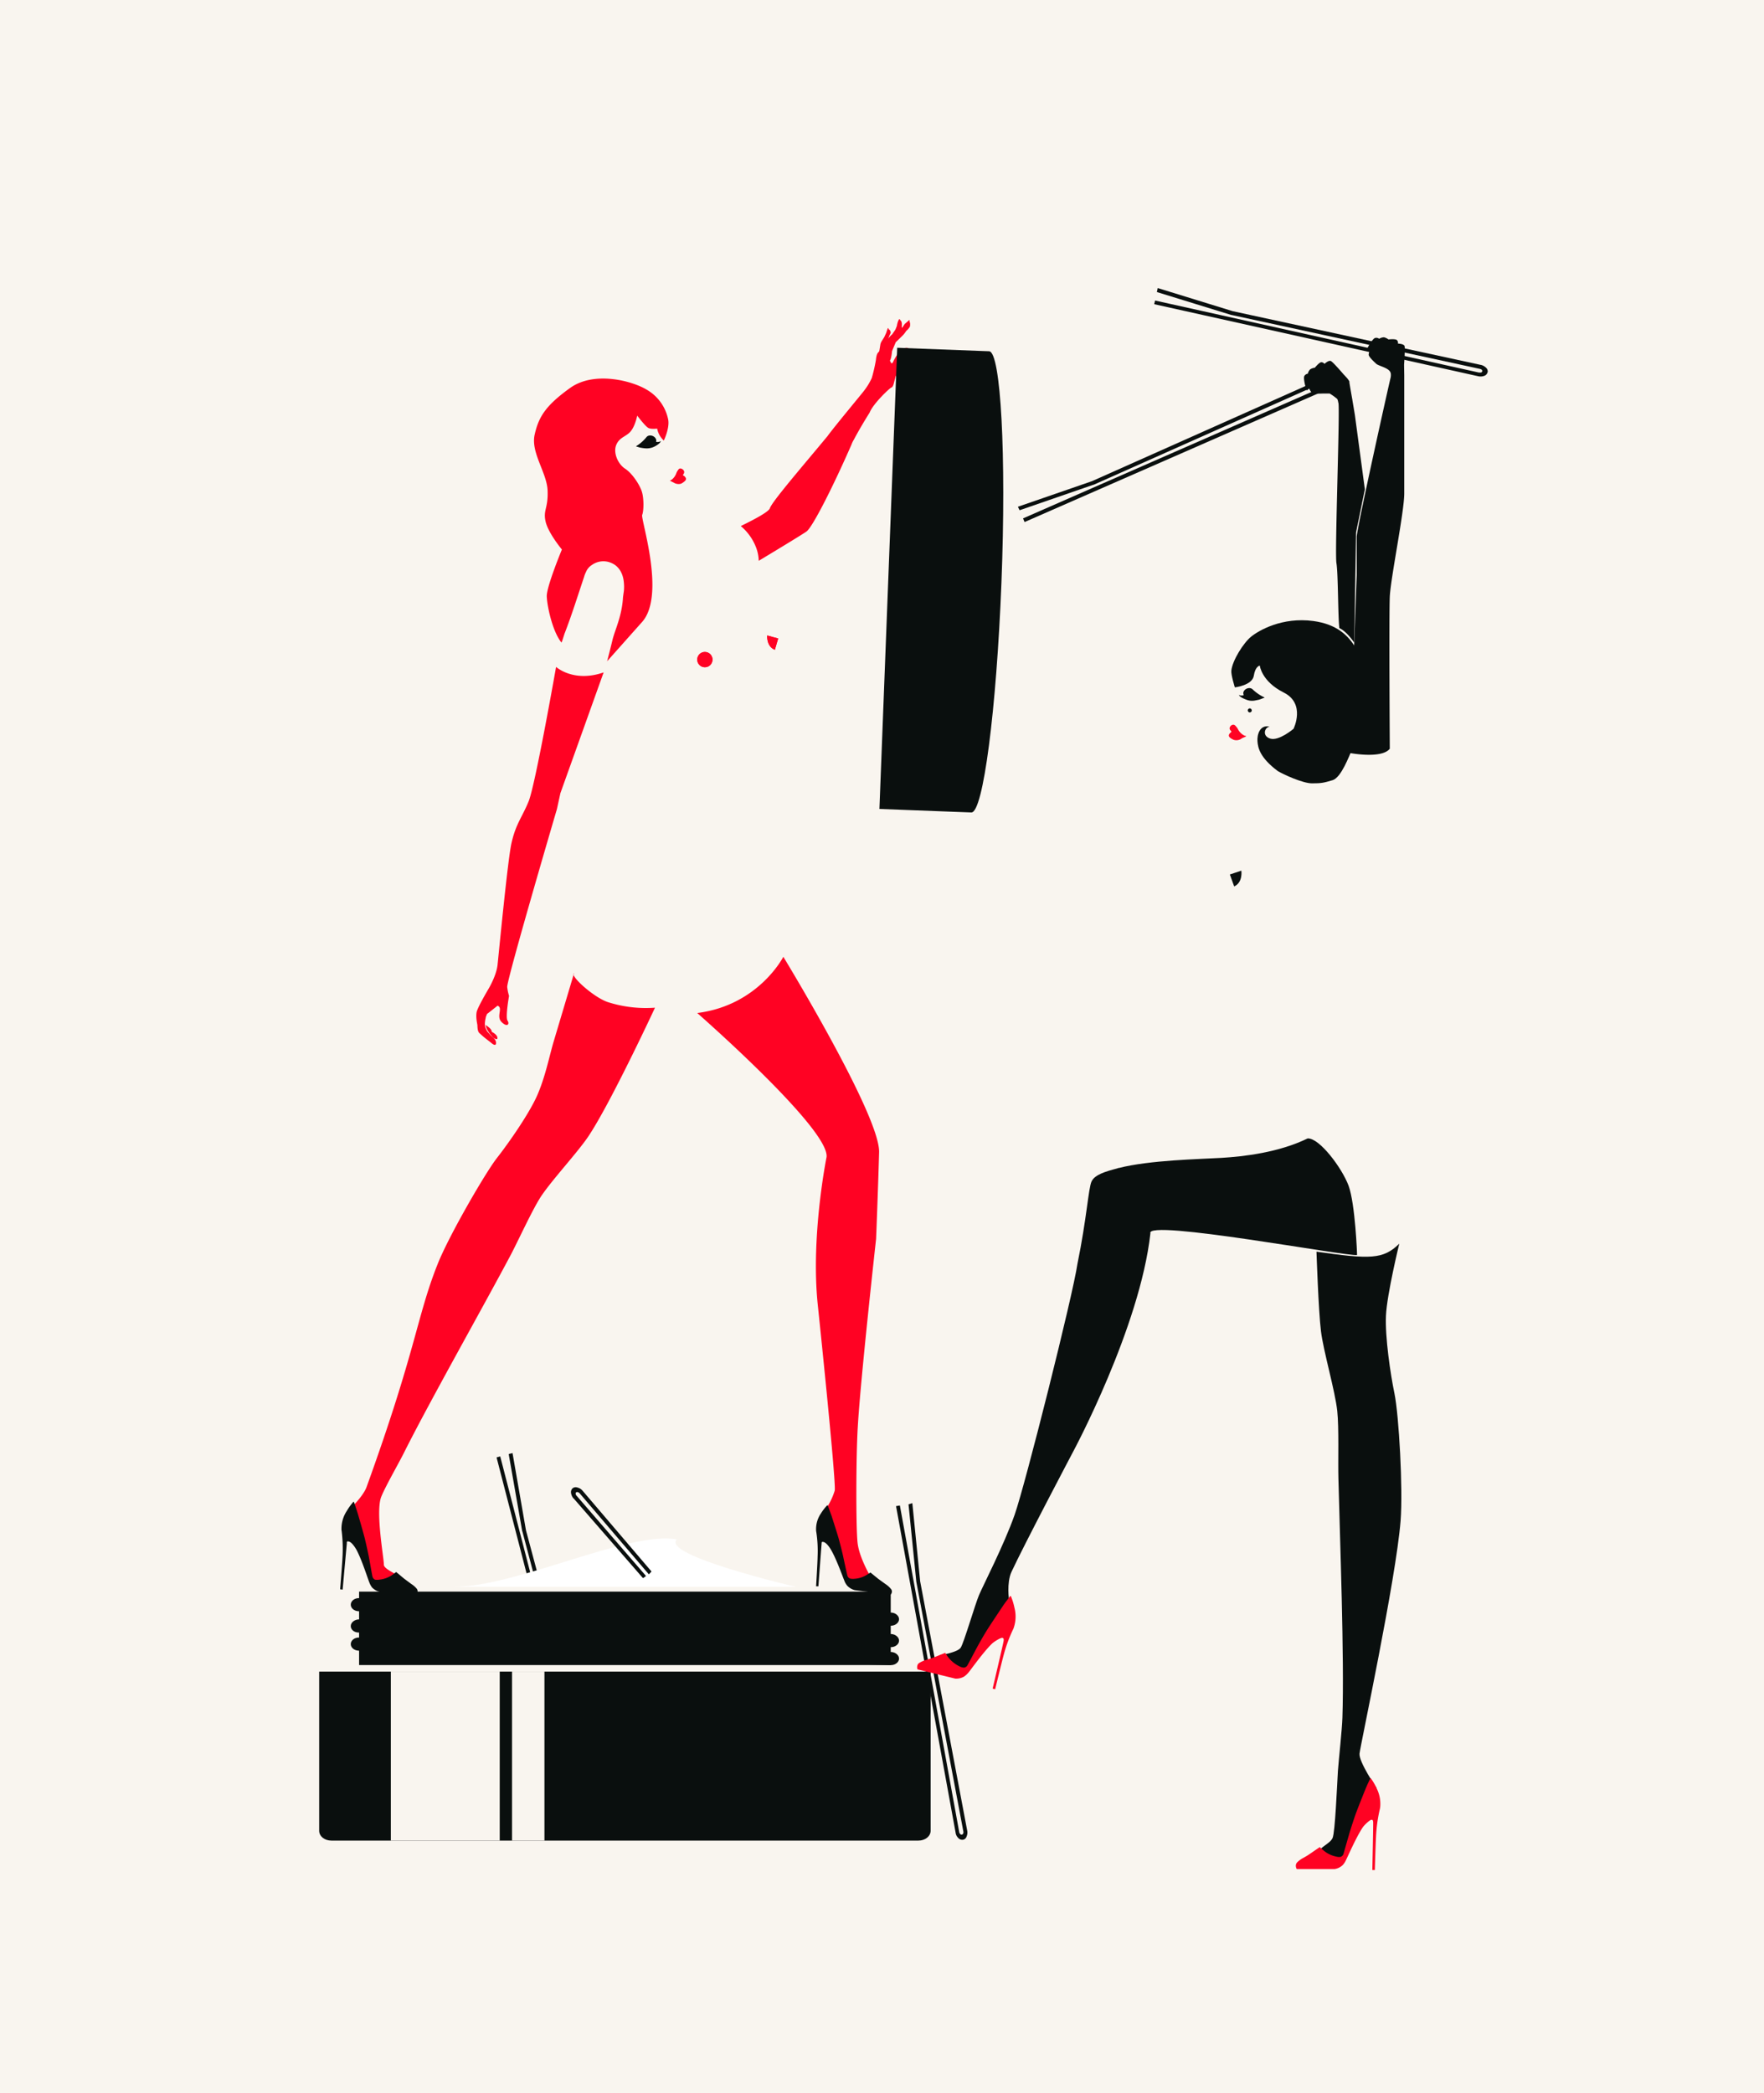
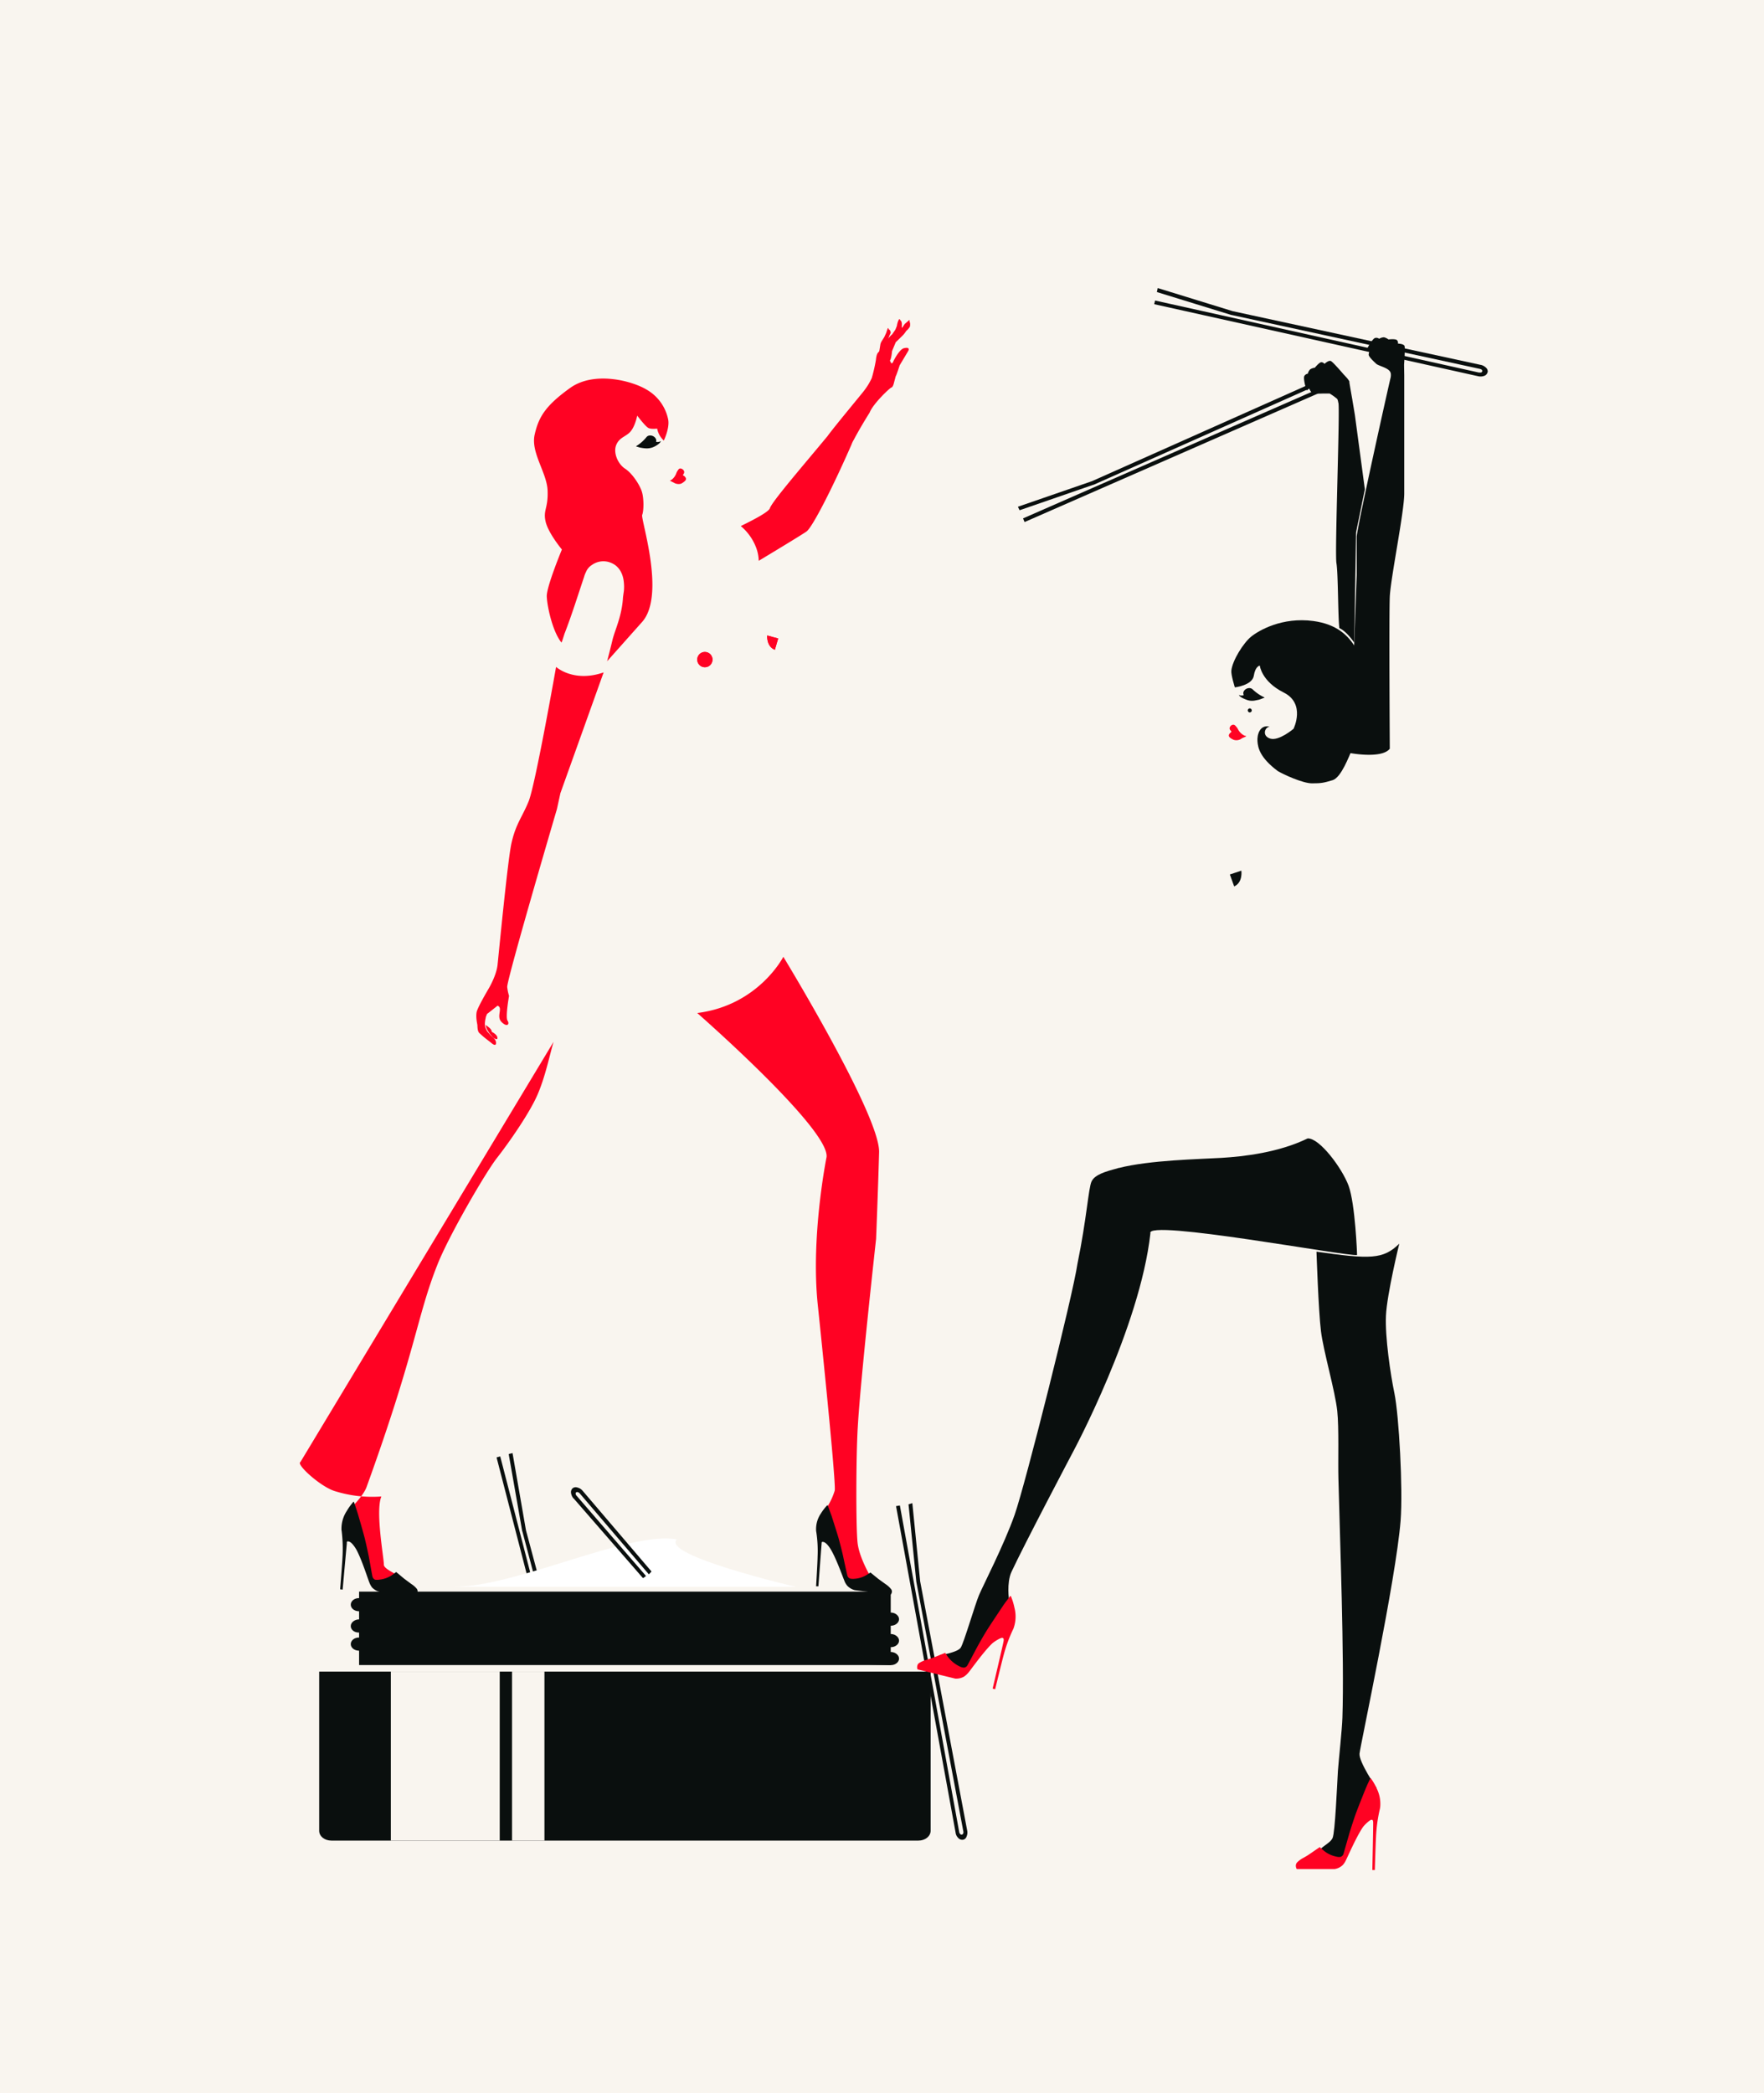
<svg xmlns="http://www.w3.org/2000/svg" id="b52e0ab6-067c-43cc-b7b7-1f6fbed0548d" data-name="Layer 1" viewBox="0 0 1061.1 1258.6">
  <defs>
    <style>.a69294b3-8c55-4125-aa1a-6acc13850ac5{fill:#f9f5ef;}.b9bb3564-7311-4e4e-8b70-994a17ab836f{fill:#0a0f0e;}.a2199f56-135b-4970-9fd3-c38106bd3d51{fill:#ff0223;}.b0b546d5-eec2-4ab2-b25b-8f0ffd9dddd7{fill:#fff;}</style>
  </defs>
  <rect class="a69294b3-8c55-4125-aa1a-6acc13850ac5" width="1061.1" height="1258.63" />
  <path class="b9bb3564-7311-4e4e-8b70-994a17ab836f" d="M314.1,920.7h.1l7.3,27.6,2.2-.9-7.3-27.2-8.1-46.5-2.3.6,8.1,46.2Z" />
  <path class="b9bb3564-7311-4e4e-8b70-994a17ab836f" d="M319.9,949.2l-19-73.5-2.2.6,19.2,74.2Z" />
  <path class="b9bb3564-7311-4e4e-8b70-994a17ab836f" d="M747.9,416.4c.5-2.3,3.8-3.6,5.6-1.9a26.4,26.4,0,0,0,7.2,4.9s-6.1,2.2-10.2.4a3.7,3.7,0,0,1-2.5-2.1A5.7,5.7,0,0,1,747.9,416.4Z" />
  <path class="b9bb3564-7311-4e4e-8b70-994a17ab836f" d="M748.6,417.9s-2,.7-3.2,0h-.2c.7,1.3,3.2,2.3,4.5,2.8a9.2,9.2,0,0,0,5.2.5l2.5-.5,1.1-.4,2.2-.9Z" />
  <path class="a2199f56-135b-4970-9fd3-c38106bd3d51" d="M740.6,440.2a.6.6,0,0,0,0-.6,2.7,2.7,0,0,1-.8-1c-.7-1.5,1.3-3.4,2.7-2.7a2.8,2.8,0,0,1,1,.9,6.6,6.6,0,0,1,1.2,1.7c1.1,2.2,3.3,3.8,4.6,4s-1.8,1-2.5,1.6a5.3,5.3,0,0,1-4.8.7c-1.6-.8-3.6-1.8-2.5-3.5A5.5,5.5,0,0,1,740.6,440.2Z" />
  <ellipse class="b9bb3564-7311-4e4e-8b70-994a17ab836f" cx="751.8" cy="426.6" rx="1.2" ry="1.2" transform="translate(-112.6 433.6) rotate(-30)" />
  <path class="b9bb3564-7311-4e4e-8b70-994a17ab836f" d="M815.4,389.4c-4.4-7.3-11.3-14.1-25.4-16-18.7-2.5-32.7,5.6-37.4,9.4s-11.3,14.4-11.9,20.4c-.3,2.5,2.1,10.1,2.1,10.1s10.5-1.2,11.4-7,3.6-6.1,3.6-6.1,1,9.5,14.4,16.2,5.9,21.8,5.9,21.8-8.8,7.5-14,5.9-3.3-7-.3-7.2c-6-1.4-7.7,4.9-7.4,8.8s1.4,9.8,12.2,17.9c3.3,2,15,7.4,20.6,7.4s7.1-.3,12.4-1.9,10.1-15.2,11.1-16.9Z" />
  <path class="a2199f56-135b-4970-9fd3-c38106bd3d51" d="M386.4,373.8c14.1-16.3-1.1-61.7-.1-64.2s1.1-10.2-.3-14.3-5.8-10.8-10-13.5-7.3-9.5-5.3-14.3,6.1-4.9,8.8-8.3,3.8-9.3,3.8-9.3,4.9,6.5,6.7,7.4,5.3.4,5.3.4a13.2,13.2,0,0,0,4,7.2s3.7-7.6,2.6-12.8A26.8,26.8,0,0,0,389,234.3c-8.5-5.2-31.5-11.5-46.1-1s-18.9,17.3-21.3,28.1,7.4,22.8,7.8,33.6-2.8,11.6-1.2,18.6,9.8,16.8,9.8,16.8-9.3,22.4-9.1,28.2,3.4,21,8.8,27.7c.2.3,1.6-4.6,2-5.6,4.3-11.1,7.8-22.4,11.6-33.7a16.6,16.6,0,0,1,1.2-3.1,8.8,8.8,0,0,1,3.4-4.1,11.9,11.9,0,0,1,12.3-1.1c4.3,2,6.5,6.3,7,10.9a26.2,26.2,0,0,1,.1,5.6c-.1.8-.6,3.9-.6,4.8-.8,11-4.9,19-6.3,24.9s-3.2,12.7-3.2,12.7Z" />
  <path class="b9bb3564-7311-4e4e-8b70-994a17ab836f" d="M394.6,264.1c-.8-2.2-4.2-3.1-5.7-1.3a23.7,23.7,0,0,1-6.3,5.5s6.3,1.6,10-.6c.9-.5,2-1.1,2.1-2.3A1.9,1.9,0,0,0,394.6,264.1Z" />
  <path class="b9bb3564-7311-4e4e-8b70-994a17ab836f" d="M394.2,265.6s2,.5,3.1-.3h.2c-.5,1.4-2.8,2.7-4,3.3a10.3,10.3,0,0,1-4.9,1,23,23,0,0,1-2.6-.3l-1.1-.2-2.3-.7Z" />
  <path class="a2199f56-135b-4970-9fd3-c38106bd3d51" d="M411,285.9a.3.3,0,0,1-.1-.5,2.4,2.4,0,0,0,.6-1.1c.5-1.5-1.7-3.2-3-2.4a3.9,3.9,0,0,0-.8,1,7,7,0,0,0-.9,1.7c-.8,2.3-2.7,4.1-3.9,4.4l2.6,1.3c.8.6,3.3,1.2,4.8.2s3.2-2.1,1.9-3.6A2.5,2.5,0,0,0,411,285.9Z" />
  <path class="a2199f56-135b-4970-9fd3-c38106bd3d51" d="M334.5,401S322,472,318,481.8s-7.8,13.6-10.4,25.5c-2.2,10-7.6,66.2-8.3,72.8s-5.4,14.4-5.4,14.4-6.7,11.3-7.2,14.1.2,6.3.4,7.3-.1,4,1.3,5.3c3.7,3.4,4.6,3.8,7.4,6.1s2.9-.1,2.3-1.6a6.3,6.3,0,0,0-1.4-1.8l-.5-.5a6.4,6.4,0,0,1-1.3-1.2l-1.7-1.9a11.3,11.3,0,0,1-1.3-2.7,5.9,5.9,0,0,1-.2-1.4,6.5,6.5,0,0,1,0-1.4,16.4,16.4,0,0,1,.4-2.5c.1-.4.1-.7.2-1l.3-.7h0c.1-.2.1-.4.2-.6h0c.2-.3.3-.5.5-.6s6-4.7,6-4.7c3.5,1.3-1,6.4,2.4,9.8s5,1.3,3.6-.8.9-14.9.9-14.9a28.4,28.4,0,0,1-1.1-5.4c0-5.3,29.9-106.9,29.9-106.9l2.1-9.6,26-72.6C345,410.6,334.5,401,334.5,401Z" />
  <path class="a2199f56-135b-4970-9fd3-c38106bd3d51" d="M299.1,624.6c.8-2.2-3.3-4.2-3.3-4.2.1-1.7-2.8-3.5-3.7-4.1l.3,1.2a9.6,9.6,0,0,0,1.2,2.5,19.1,19.1,0,0,0,1.5,2.1l1.1,1.3.5.5S298.8,625.4,299.1,624.6Z" />
  <path class="a2199f56-135b-4970-9fd3-c38106bd3d51" d="M516,857.7c1.6-28.3,11-112.8,11-112.8s1.2-30,1.8-52.1-57.6-117.5-57.6-117.5-14.9,29.2-51.8,33.8c0,0,79.7,69.7,77.8,86.6,0,0-9.6,47.4-5.3,88.7,0,0,11.3,107.7,10.2,111.9a39.9,39.9,0,0,1-3.5,8.1c-7.3,11,7.1,38.6,7.1,38.6l2.1,6.4,8.5,2.5,7.3-4s-6.6-11.1-7.7-19.9S514.9,875.2,516,857.7Z" />
  <path class="b9bb3564-7311-4e4e-8b70-994a17ab836f" d="M199.3,1106.7H552.5c4,0,7.3-2.6,7.3-5.9v-95.7H192v95.7C192,1104.1,195.2,1106.7,199.3,1106.7Z" />
  <rect class="b9bb3564-7311-4e4e-8b70-994a17ab836f" x="216" y="957" width="319.8" height="44.15" />
  <path class="b9bb3564-7311-4e4e-8b70-994a17ab836f" d="M535.9,990.4c2.6,0,4.8-1.7,4.9-3.8s-2.1-4-4.7-4.1l-320-8.8c-2.7,0-5,1.7-5.1,3.9s2,4,4.7,4l320,8.8Z" />
  <path class="b9bb3564-7311-4e4e-8b70-994a17ab836f" d="M535.9,1001.2c2.6,0,4.8-1.7,4.9-3.8s-2.1-4-4.7-4.1l-320-8.7c-2.7-.1-5,1.6-5.1,3.8s2,4,4.7,4.1l320,8.7Z" />
  <path class="b9bb3564-7311-4e4e-8b70-994a17ab836f" d="M535.9,977.5c2.6,0,4.8-1.7,4.9-3.8s-2.1-4-4.7-4.1l-320-8.7c-2.7-.1-5,1.6-5.1,3.8s2,4,4.7,4.1l320,8.7Z" />
  <path class="b0b546d5-eec2-4ab2-b25b-8f0ffd9dddd7" d="M407.2,925.6c-28.7-5.3-96.3,28.5-134,28.5H478.6S397.1,935.1,407.2,925.6Z" />
  <rect class="a69294b3-8c55-4125-aa1a-6acc13850ac5" x="235.1" y="1005.1" width="65.5" height="101.61" />
  <rect class="a69294b3-8c55-4125-aa1a-6acc13850ac5" x="308" y="1005.1" width="19.5" height="101.61" />
  <path class="a2199f56-135b-4970-9fd3-c38106bd3d51" d="M461.5,382.1l6.6,1.8-2,6.8C460.9,388.7,461.5,382.1,461.5,382.1Z" />
  <circle class="a2199f56-135b-4970-9fd3-c38106bd3d51" cx="424" cy="396.6" r="4.6" />
  <path class="b9bb3564-7311-4e4e-8b70-994a17ab836f" d="M746.7,523.5l-6.9,2.3,2.6,7.2C747.8,530.5,746.7,523.5,746.7,523.5Z" />
  <path class="b9bb3564-7311-4e4e-8b70-994a17ab836f" d="M493.8,910a29.2,29.2,0,0,1,3.7-4.8c.2-.2.3-.1.5.2l2.2,6c.8,2.5,4,12.4,4.6,14.8s1.7,6.4,2.4,9.7,2.3,10.7,2.5,11.3a2.7,2.7,0,0,0,1.5,1.9,7.1,7.1,0,0,0,2.6.2,16.3,16.3,0,0,0,7.8-2.5l2-1.3,4.8,3.9,4.3,3.1a13.4,13.4,0,0,1,3.3,3,2.2,2.2,0,0,1,.5,1.2c.1,1-.5,2.1-.9,2.1l-21.5-2.7a9.6,9.6,0,0,1-4.4-2.6,9.4,9.4,0,0,1-1.8-3.1c-.8-1.8-4.7-12.9-8-18.5-1-1.8-2.9-4.3-4.4-4.7s-1.2.3-1.3,1.2-1.9,25.4-1.9,25.4h-1.4s.9-15,.9-17.6A75.3,75.3,0,0,0,491,921a3.8,3.8,0,0,1-.1-1A16.6,16.6,0,0,1,493.8,910Z" />
-   <path class="a2199f56-135b-4970-9fd3-c38106bd3d51" d="M242.9,951.2c.4-3.6-12.1-6.9-12-10.5s-5.2-32-1.5-40.9c2.9-7,10.8-20.5,14.2-27.5,15.4-30.6,47.7-87.7,63.7-117.9,4.5-8.6,12.6-26.3,17.8-34.5,6.4-9.9,22.5-27.1,29-36.9,13.5-20.3,39.9-77.1,39.9-77.1a75.2,75.2,0,0,1-28.5-3.4c-8.7-3-22.9-16-20.2-17.3L333,626.4c-2.4,8-4.9,20.9-9.8,32.1s-17.4,29-24.3,37.8-29,46.9-35.7,63.9c-12.5,31.4-12.8,51.3-42.7,133.9-1.6,4.5-7.2,10.3-7.2,10.3l-4.5,8.5L225,952.2l5.3.2S242.4,954.9,242.9,951.2Z" />
+   <path class="a2199f56-135b-4970-9fd3-c38106bd3d51" d="M242.9,951.2c.4-3.6-12.1-6.9-12-10.5s-5.2-32-1.5-40.9a75.2,75.2,0,0,1-28.5-3.4c-8.7-3-22.9-16-20.2-17.3L333,626.4c-2.4,8-4.9,20.9-9.8,32.1s-17.4,29-24.3,37.8-29,46.9-35.7,63.9c-12.5,31.4-12.8,51.3-42.7,133.9-1.6,4.5-7.2,10.3-7.2,10.3l-4.5,8.5L225,952.2l5.3.2S242.4,954.9,242.9,951.2Z" />
  <path class="b9bb3564-7311-4e4e-8b70-994a17ab836f" d="M208.6,908.5a35.4,35.4,0,0,1,3.9-5.4c.2-.2.4-.1.5.2l2.1,6.4c.8,2.6,3.8,13.1,4.4,15.6s1.6,6.9,2.3,10.4,2,11.4,2.2,12a2.9,2.9,0,0,0,1.5,2.1,8.1,8.1,0,0,0,2.7,0,16.8,16.8,0,0,0,8-3l2.1-1.6,4.8,4,4.3,3.2a13.6,13.6,0,0,1,3.4,3,2.5,2.5,0,0,1,.4,1.3c0,1.1-.5,2.3-.9,2.3l-22-1.9a9.5,9.5,0,0,1-4.5-2.6,12,12,0,0,1-1.7-3.2c-.8-1.9-4.5-13.6-7.7-19.5-1.1-1.9-2.9-4.5-4.5-4.9s-1.2.4-1.3,1.4-2.5,27.5-2.5,27.5l-1.5-.2s1.3-16.1,1.4-18.9a87.8,87.8,0,0,0-.5-16.3,3.4,3.4,0,0,1-.1-1A19.4,19.4,0,0,1,208.6,908.5Z" />
  <path class="b9bb3564-7311-4e4e-8b70-994a17ab836f" d="M844.6,219.2s.7-9.7.3-11.1-4-1.5-4-1.5a2.4,2.4,0,0,0-.6-2.1c-.9-.9-5.1-.4-5.1-.4a7.1,7.1,0,0,0-2.7-1.3,5.9,5.9,0,0,0-2.9.9,2.8,2.8,0,0,0-2.4-.5c-1.4.3-4.1,5-4.9,6.6s2.1,0,2.1,0a8.2,8.2,0,0,0-1.1,3.5c.1,1.3,3,4,4.5,5.4s7.5,2.4,8.6,5.2l.2.6a8,8,0,0,1-.1,2.6c-.4,1.1-20.4,90.9-20.4,95.7v22.9l-3.9,107.1s18.9,3.6,23.8-2.6c0,0-.5-80.3,0-91.4s8.7-51,8.7-62.1V226.6h0v-.8S844.6,219.8,844.6,219.2Z" />
  <path class="b9bb3564-7311-4e4e-8b70-994a17ab836f" d="M815,249.5s-.7-4.3-1.5-8.9h0a2.4,2.4,0,0,0-.1-.7s-1-5.6-1.7-9.9v-.4c.2-.2-1.1-2-1.9-2.8l-1-1.1h0l-.5-.5s-6.3-7.4-7.7-8.1-3.9,1.7-3.9,1.7a2.3,2.3,0,0,0-1.9-1c-1.2,0-3.9,3.3-3.9,3.3a6.5,6.5,0,0,0-2.8,1,5.4,5.4,0,0,0-1.4,2.6,2.8,2.8,0,0,0-2.1,1.4c-.7,1.2.6,6.5,1.2,8.1s1.5-1.4,1.5-1.4a7.5,7.5,0,0,0,1.7,3.2c1,.8,4.9.7,7,.6h3.8a33.2,33.2,0,0,1,4.6,3.3,6.8,6.8,0,0,1,.6,2.2c1.3-.7-2.2,90-1.1,96.5s.9,33.6,1.8,39.1c4.5,2,8.9,8.7,8.9,8.7l1.1-66.2,5.3-26Z" />
  <path class="b9bb3564-7311-4e4e-8b70-994a17ab836f" d="M696.4,173.2l45.1,13.9,149.2,32.3h.1a6.6,6.6,0,0,1,3.1,1.7,3.1,3.1,0,0,1,1,2.7h-.1a3,3,0,0,1-2,2.2,6.4,6.4,0,0,1-3.7.2h0L694.3,182.9l.5-2.2L889.6,224h1.3a1.2,1.2,0,0,0,.7-.7h0a1.1,1.1,0,0,0-.3-1,2.8,2.8,0,0,0-1.1-.5h0L740.9,189.4h-.2l-44.8-13.8Z" />
  <path class="b9bb3564-7311-4e4e-8b70-994a17ab836f" d="M612.3,304.7l44.6-15.4,139.4-62.1h.1a6,6,0,0,1,3.6-.5,2.8,2.8,0,0,1,2.3,1.7h.1a3.1,3.1,0,0,1-.4,2.9,6.3,6.3,0,0,1-2.8,2.5h0L616.3,313.9l-.9-2.2,182.8-80.1h0a2.1,2.1,0,0,0,1-.8,1.3,1.3,0,0,0,.2-1h-.1c-.1-.3-.4-.4-.8-.5a1.7,1.7,0,0,0-1.2.1h-.1L657.8,291.5h-.2l-44.3,15.3Z" />
  <path class="a2199f56-135b-4970-9fd3-c38106bd3d51" d="M546.9,192.5l-2.7,2.3-1.6,2.4-.2-.7c.5-3.4-.9-4-.9-4a1.5,1.5,0,0,0-.5-.7c-1.1,1.2-1.5,4.2-1.5,4.2l-.9,2.2-1.9,2.8a12.1,12.1,0,0,0-2.4,2.6l.7-1.8.8-1.7c-.3-2.1-1.2-2-1.2-2v-.3a1.6,1.6,0,0,0-.5-.6c-.4,1-1,2.9-1,2.9l-1.2,2.6-1.5,2.4a5.8,5.8,0,0,0-.9,2.5l-.6,3.6-.7.8c-1.1,1.1-1.3,4.4-1.3,4.4a100.4,100.4,0,0,1-2.5,10.9,39.2,39.2,0,0,1-4.7,7.7c-.1.3-18.6,22.5-21.9,27.2-15.1,18.2-33.4,39.4-34.7,43.4-.6,1.9-7.6,5.9-17.5,10.7a31.4,31.4,0,0,1,9.4,13.4,24.3,24.3,0,0,1,1.4,7.5c14.8-8.9,26.9-16.3,28.7-17.6,3.6-2.5,15.9-26.7,27.1-52.3a14.5,14.5,0,0,1,1.4-2.9c4.1-7.8,9.5-16.3,9.5-16.3,2.1-5.4,12.2-14.9,13.1-15.1s1.4-2.3,1.4-2.3l1.2-4.5c.3-.1,2.4-6.6,2.4-6.6s2.7-4.5,2.7-4.5l2.5-4.2c1.1-2.5-2.3-1.6-2.3-1.6-2.9.2-6.6,7.7-6.6,7.7-.8,2.2-1.5,1.2-1.5,1.2l-.7-1.4c.9-1,1.3-5.7,1.3-5.7l2.2-5.3,3.8-3.7a14.9,14.9,0,0,0,2.5-3.1,10.8,10.8,0,0,0,2.2-2.5c.5-2.2-.2-3.1-.2-3.1S547.4,192.3,546.9,192.5Z" />
  <path class="b9bb3564-7311-4e4e-8b70-994a17ab836f" d="M548.8,903.8l4.7,47,28.3,149.9h0a5.9,5.9,0,0,1-.4,3.6,2.8,2.8,0,0,1-2.1,1.9h-.1a3.2,3.2,0,0,1-2.8-1.1,5.4,5.4,0,0,1-1.6-3.3h0L539,905.6l2.3-.4L577,1101.6h0a1.7,1.7,0,0,0,.6,1.1c.3.4.6.5.9.4h.1c.3,0,.6-.3.8-.7a2,2,0,0,0,.1-1.1h0L551.2,951.1h0l-4.7-46.6Z" />
  <path class="b9bb3564-7311-4e4e-8b70-994a17ab836f" d="M386.7,948.8h.3l1.6-1.2-41.8-48.3h0a1.6,1.6,0,0,1-.5-1c-.1-.5,0-.8.3-1h0a1.1,1.1,0,0,1,1-.1,2.6,2.6,0,0,1,1.1.7l41.6,48.7.5-.5,1.1-1.2-41.4-48.5a5.9,5.9,0,0,0-3.2-2,3,3,0,0,0-2.9.5h0a3.2,3.2,0,0,0-.9,2.8,6.5,6.5,0,0,0,1.5,3.3h.1Z" />
-   <path class="b9bb3564-7311-4e4e-8b70-994a17ab836f" d="M529,486.4l10.7-277.3,49.8,1.9,5.5.2c7,.3,10.4,62.6,7.4,139.1s-11,138.5-18.1,138.2l-5.5-.2Z" />
  <path class="a2199f56-135b-4970-9fd3-c38106bd3d51" d="M461.5,382.1l6.6,1.8-2,6.8C460.9,388.7,461.5,382.1,461.5,382.1Z" />
  <circle class="a2199f56-135b-4970-9fd3-c38106bd3d51" cx="424" cy="396.6" r="4.6" />
  <path class="b9bb3564-7311-4e4e-8b70-994a17ab836f" d="M811.2,712.9c-4-10.7-17.5-28.7-24.6-28.4-17.4,8.5-38.5,10.9-51.9,11.7s-42.9,1.3-61.8,6.1h-.4l-.3.2c-7.3,1.9-13.7,3.8-15.6,7.9s-2.9,22.3-8.5,49.6c-2.7,18.7-31.4,132.8-37.8,150.9s-19,42.5-21.4,48.2-9.1,28.7-11,31.6-12.4,4.5-12.4,4.5V1006l15.6-2.6,20.5-33.2,5.4-8s-1.6-10.4,1.4-17c7.5-16.2,37.1-72.3,37.1-72.3s40.2-74.7,46.5-131.3c-3.5-8.9,119.3,14.2,124.3,13C816.4,754.6,815.2,723.7,811.2,712.9Z" />
  <path class="a2199f56-135b-4970-9fd3-c38106bd3d51" d="M609.8,978.7a4.2,4.2,0,0,1-.4,1,89.7,89.7,0,0,0-5.9,16.3c-.8,2.9-4.9,19.7-4.9,19.7l-1.5-.4s6.4-27.1,6.6-28.6-.1-1.8-.9-1.9-4.3,1.9-6,3.4c-5.1,4.9-12.7,15.6-14.1,17.3a13.5,13.5,0,0,1-2.8,2.6,9.5,9.5,0,0,1-5.3,1.2l-22.5-5.5c-.4-.1-.6-1.5-.2-2.6a2.3,2.3,0,0,1,.9-1.2,14.9,14.9,0,0,1,4.3-1.9c1.7-.6,3.6-1.1,5.3-1.8l6.2-2.5s1.1,1.8,1.5,2.3a19.1,19.1,0,0,0,7,5.8,6.3,6.3,0,0,0,2.7.8,2.7,2.7,0,0,0,2.2-1.5c.4-.6,4.4-8.3,6.1-11.4s3.7-6.6,5.7-9.8,7.9-12,9.5-14.4,2.9-3.9,4.3-5.8c.2-.2.4-.3.5,0a35.9,35.9,0,0,1,2.1,6.8A20.9,20.9,0,0,1,609.8,978.7Z" />
  <path class="b9bb3564-7311-4e4e-8b70-994a17ab836f" d="M792.7,1114.2c1.2-3.7,7.4-5.6,8.9-9.1s2.6-30.2,3.2-40.3c.6-8,2.4-23.9,2.7-32,1.2-35.9-1.5-107.8-2.4-143.7-.3-10.2.4-30.6-.7-40.7-1.3-12.2-8.3-35.8-9.8-48s-2.7-47.8-2.7-47.8c32.4,4.6,40.1,4.7,49.8-4.8,0,0-7.4,30.3-8,43.2s2.7,35.3,5.1,46.8c2.7,13.2,5.2,57.4,3.7,76.6-2.8,35.4-24.2,135-24.7,140s10.3,20.8,10.3,20.8l-16.9,32.7-3.2,10.2-11.4.6S791.5,1117.8,792.7,1114.2Z" />
  <path class="a2199f56-135b-4970-9fd3-c38106bd3d51" d="M830.2,1086.8c-.1.3-.1.7-.2,1a91.8,91.8,0,0,0-2.3,16.9c-.2,2.8-.7,19.7-.7,19.7h-1.5s.6-27.2.5-28.7-.5-1.6-1.2-1.5-3.8,2.7-5.1,4.6c-3.9,5.8-9,17.6-10,19.5a10.5,10.5,0,0,1-2.1,3.2,8.9,8.9,0,0,1-4.8,2.3H780.2c-.4,0-.8-1.3-.7-2.4a3,3,0,0,1,.6-1.4,13.9,13.9,0,0,1,3.7-2.8,45.7,45.7,0,0,0,4.7-2.9l5.4-3.7a22.3,22.3,0,0,0,2,1.8,16.9,16.9,0,0,0,7.8,3.9,6.4,6.4,0,0,0,2.7.2,2.8,2.8,0,0,0,1.8-2l3.5-12.2c1.1-3.6,2.2-7,3.4-10.5s5.1-13.2,6.2-15.9,1.9-4.3,2.9-6.4c.2-.3.3-.4.5-.1a33.7,33.7,0,0,1,3.4,5.9A20.7,20.7,0,0,1,830.2,1086.8Z" />
</svg>